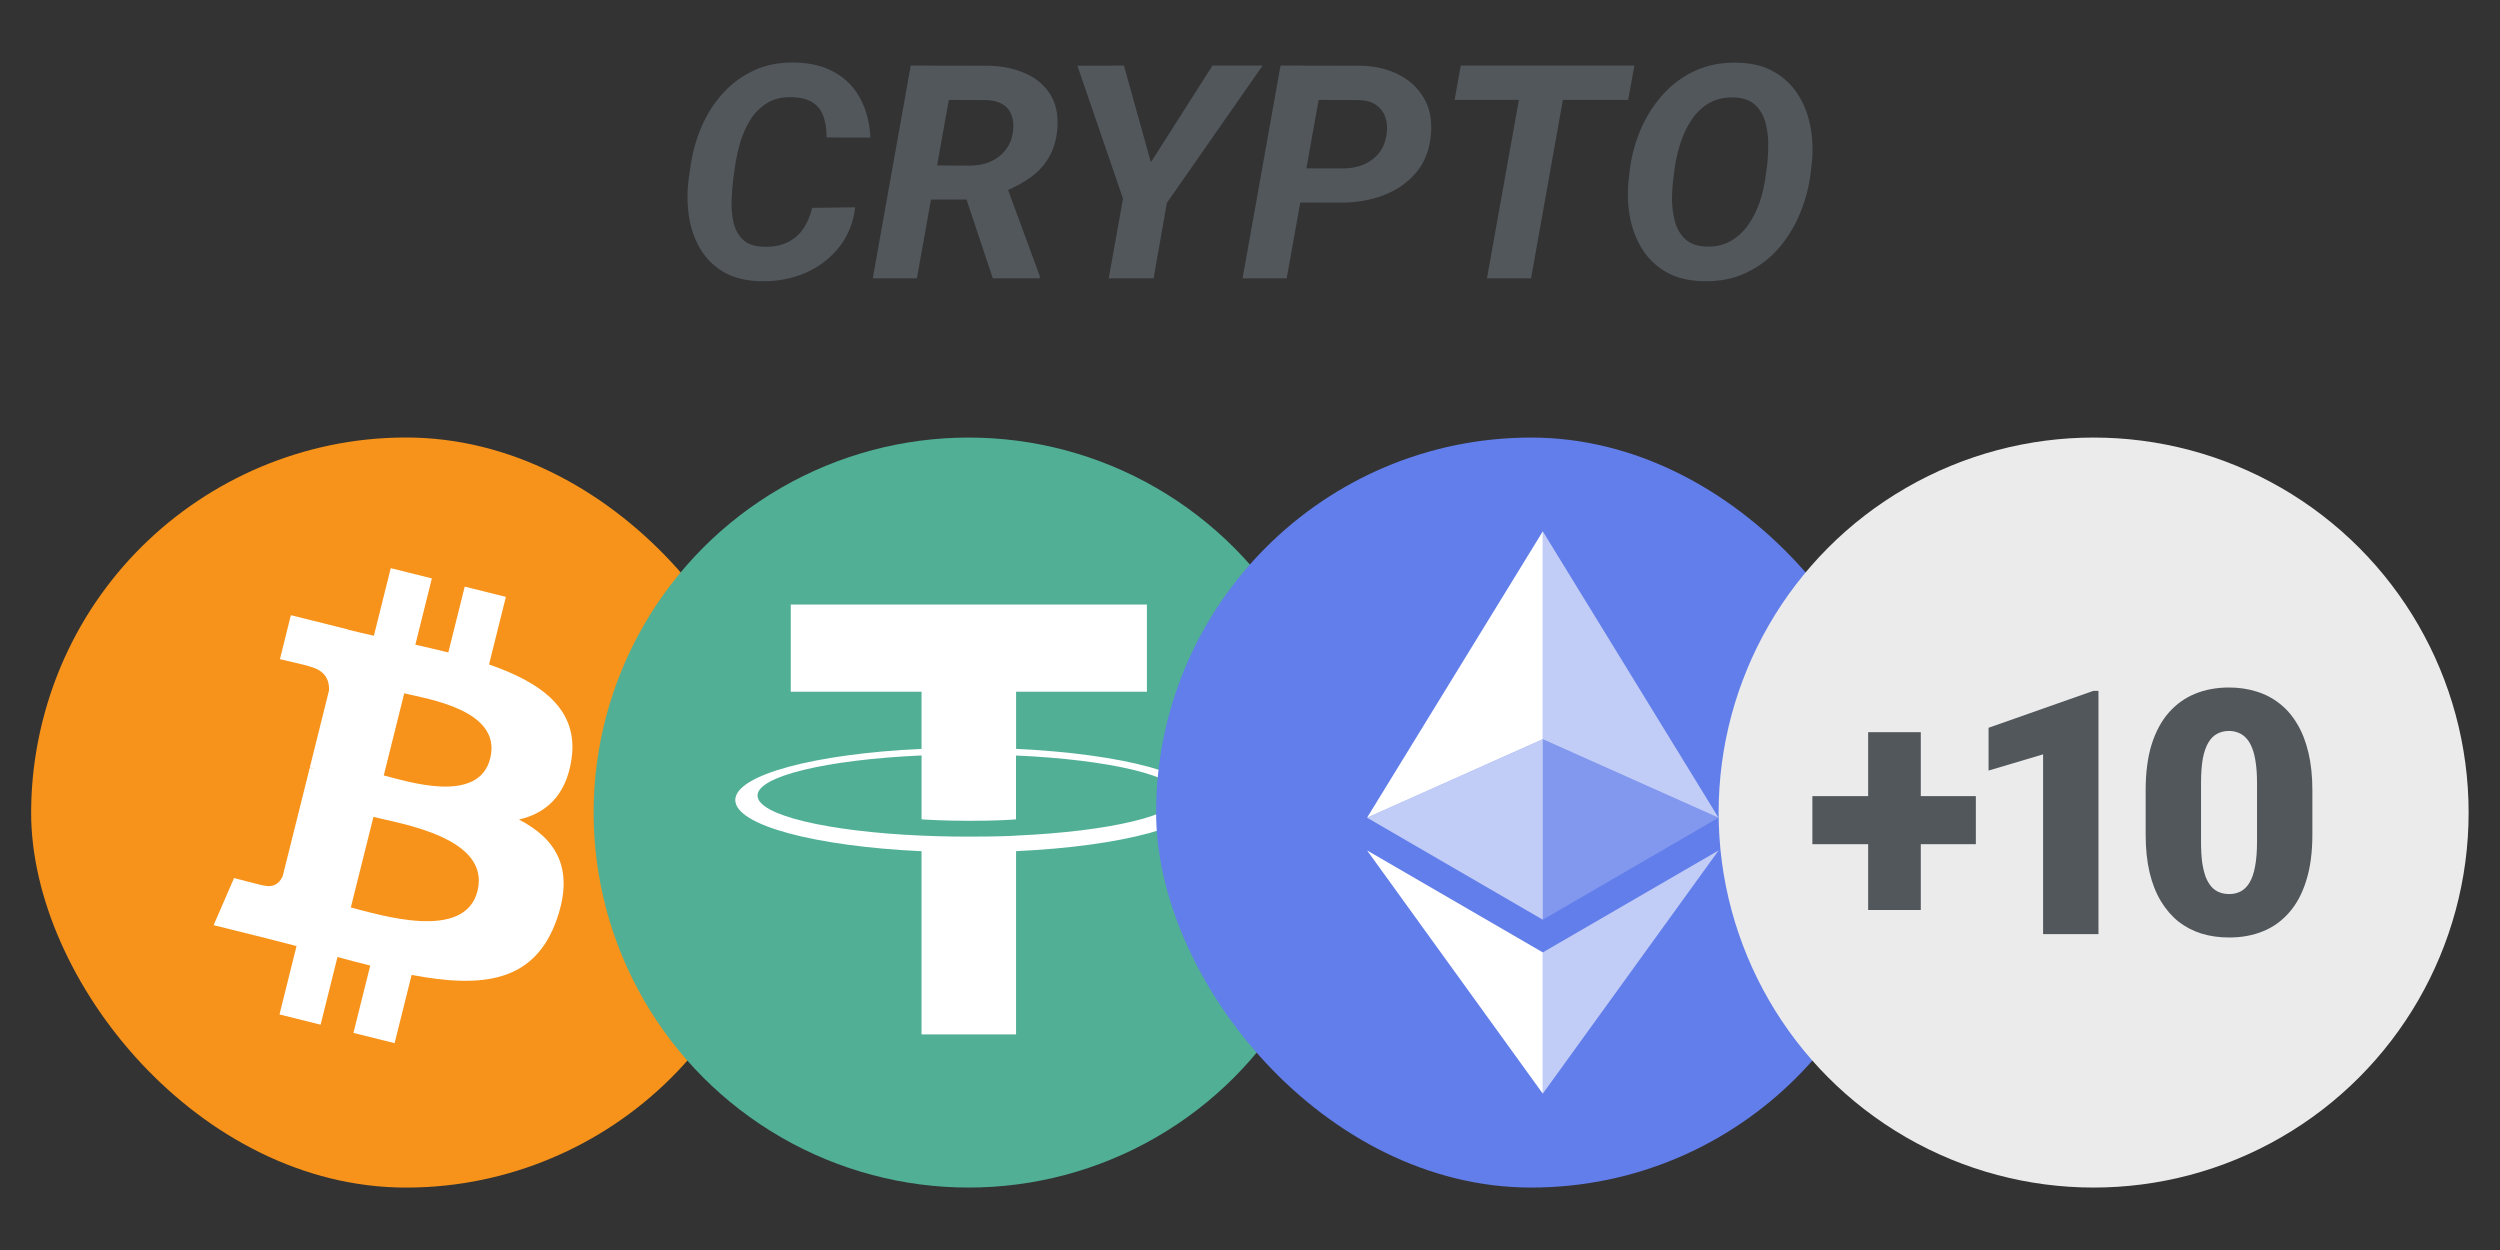
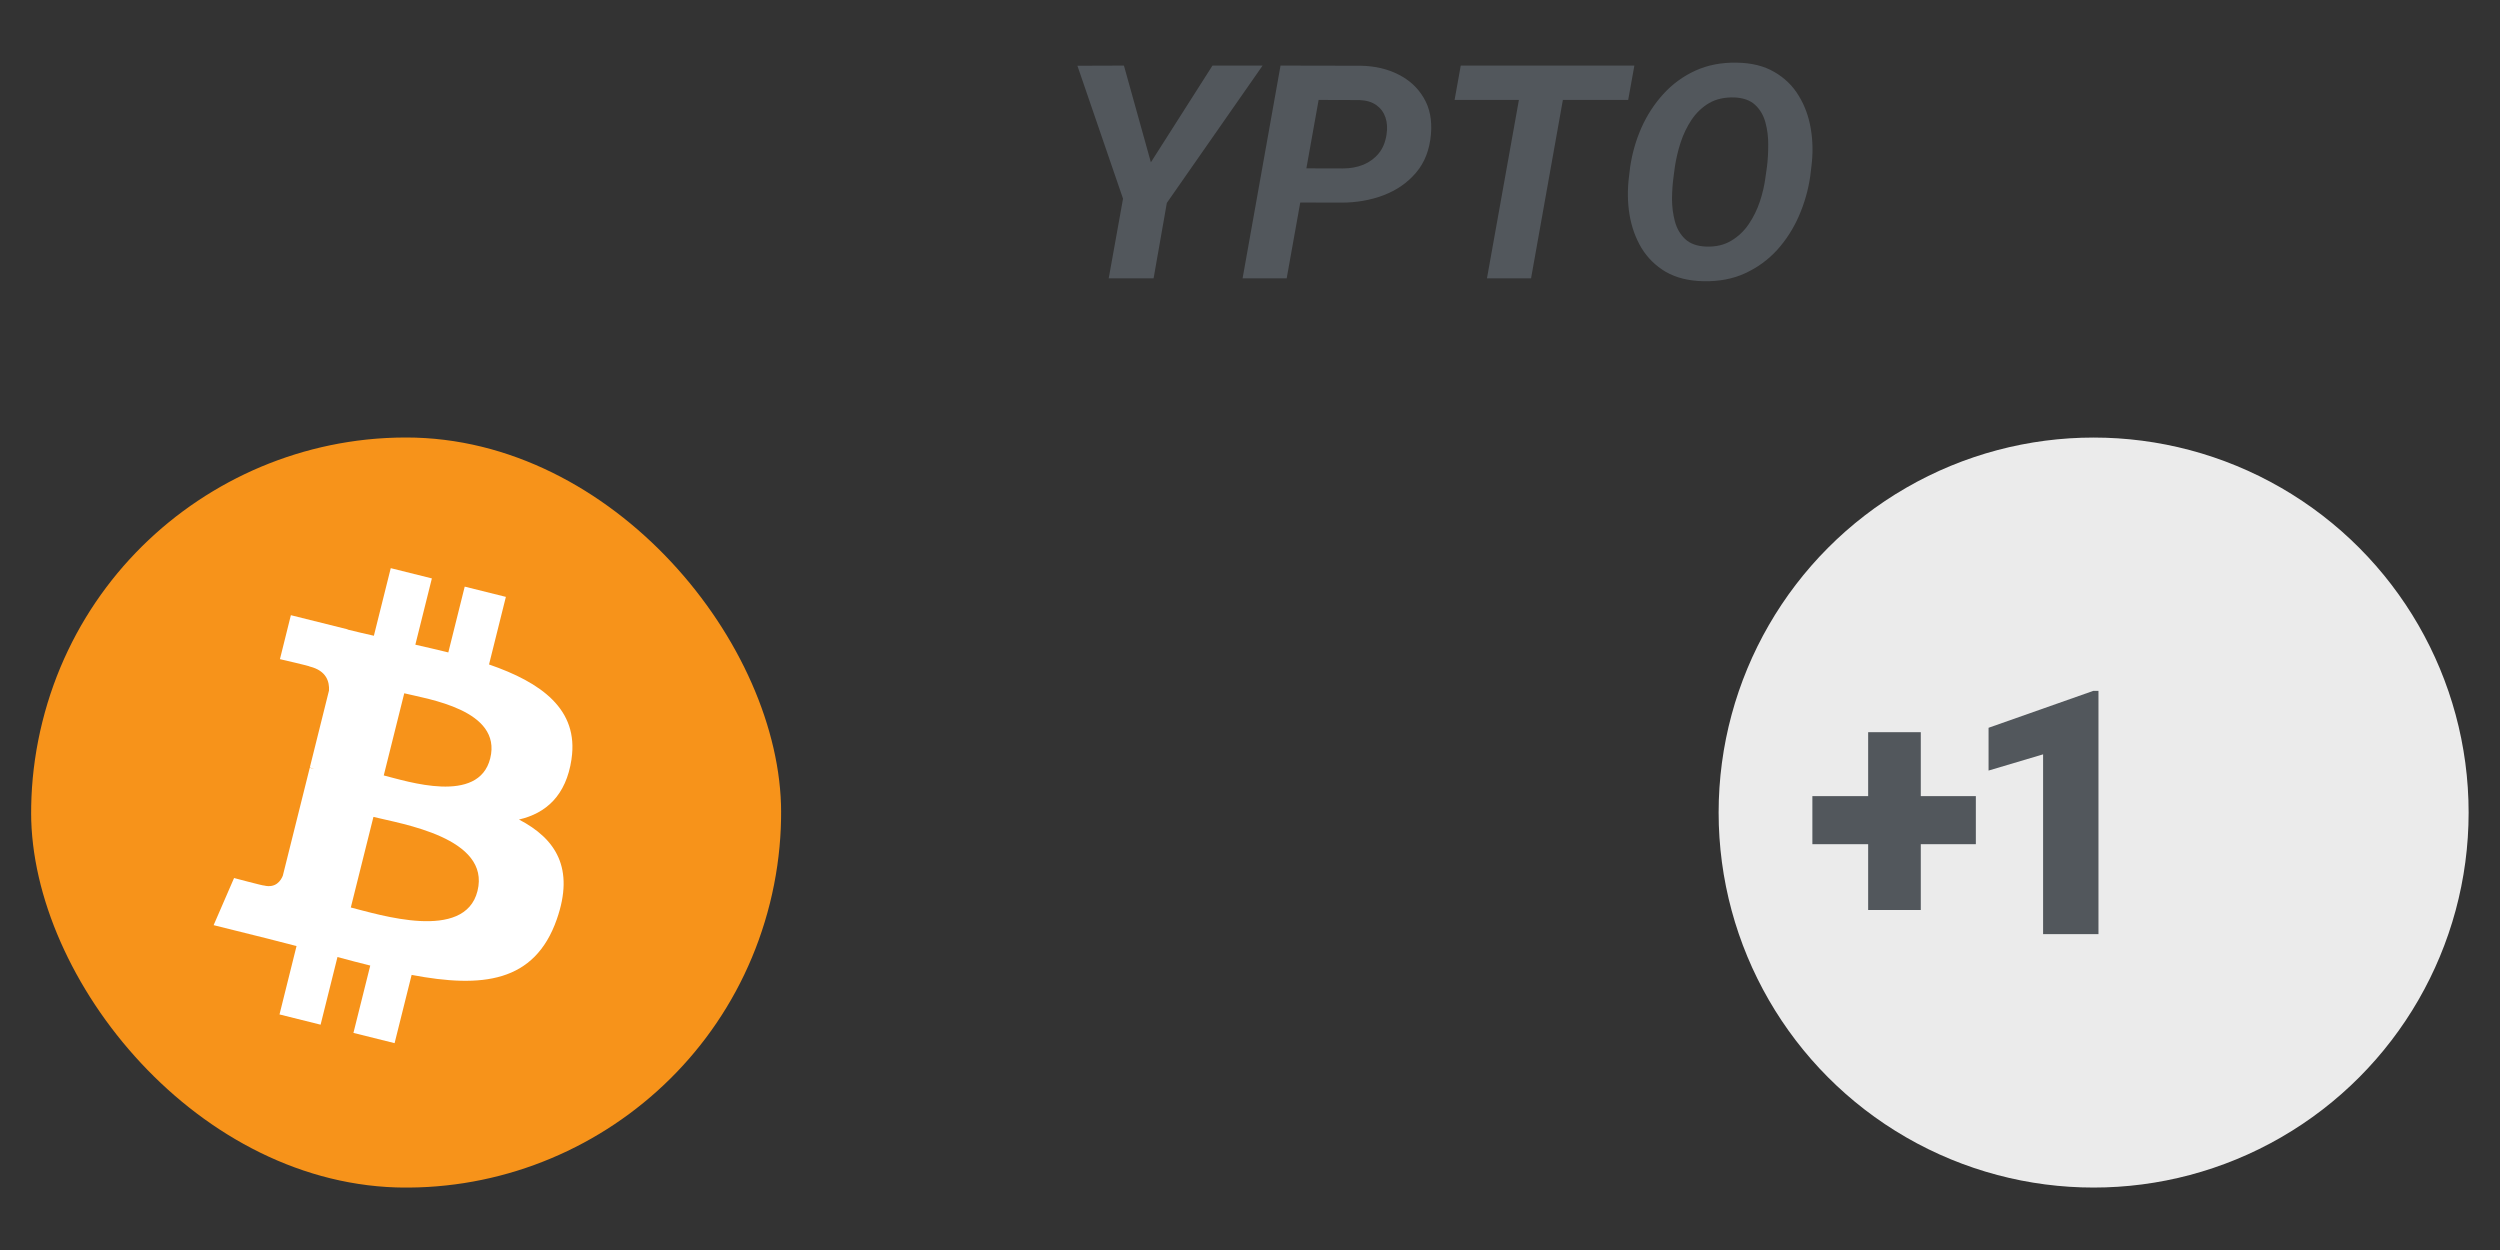
<svg xmlns="http://www.w3.org/2000/svg" width="80" height="40" viewBox="0 0 80 40" fill="none">
  <rect x="0" y="0" width="80" height="40" fill="#333333" stroke="none" />
-   <path d="M27.365 6.634L25.987 6.652C25.926 6.917 25.828 7.145 25.693 7.335C25.562 7.525 25.39 7.668 25.178 7.765C24.969 7.862 24.72 7.905 24.431 7.896C24.139 7.887 23.919 7.81 23.771 7.667C23.623 7.52 23.523 7.337 23.472 7.115C23.421 6.894 23.4 6.662 23.41 6.419C23.419 6.172 23.437 5.948 23.462 5.745L23.53 5.259C23.569 5.013 23.626 4.762 23.703 4.507C23.784 4.251 23.893 4.016 24.031 3.801C24.172 3.586 24.351 3.414 24.566 3.286C24.781 3.159 25.043 3.099 25.351 3.109C25.634 3.118 25.855 3.177 26.016 3.286C26.177 3.392 26.289 3.542 26.353 3.735C26.421 3.925 26.453 4.147 26.45 4.399L27.852 4.404C27.829 3.927 27.722 3.511 27.529 3.155C27.34 2.797 27.068 2.518 26.715 2.319C26.365 2.116 25.936 2.01 25.428 2.001C24.943 1.991 24.51 2.075 24.127 2.253C23.745 2.431 23.414 2.674 23.135 2.982C22.855 3.291 22.629 3.643 22.456 4.039C22.285 4.435 22.168 4.845 22.104 5.269L22.036 5.741C21.985 6.143 21.988 6.536 22.046 6.919C22.104 7.302 22.224 7.65 22.407 7.961C22.59 8.273 22.843 8.522 23.164 8.709C23.485 8.893 23.88 8.99 24.349 8.999C24.857 9.009 25.327 8.921 25.761 8.738C26.194 8.55 26.554 8.279 26.84 7.924C27.129 7.566 27.304 7.136 27.365 6.634Z" fill="#52575C" />
  <path fill-rule="evenodd" clip-rule="evenodd" d="M57.927 5.647L57.966 5.32C58.017 4.915 58.011 4.517 57.947 4.128C57.882 3.735 57.754 3.381 57.561 3.067C57.371 2.749 57.111 2.495 56.781 2.305C56.453 2.111 56.051 2.012 55.576 2.005C55.084 1.996 54.641 2.082 54.246 2.263C53.854 2.443 53.514 2.693 53.225 3.011C52.939 3.325 52.706 3.684 52.526 4.086C52.349 4.488 52.229 4.907 52.165 5.343L52.126 5.666C52.075 6.077 52.081 6.479 52.145 6.872C52.21 7.262 52.337 7.615 52.526 7.933C52.719 8.251 52.979 8.507 53.306 8.7C53.637 8.89 54.041 8.99 54.516 8.999C55.014 9.009 55.459 8.923 55.85 8.742C56.246 8.558 56.586 8.309 56.872 7.994C57.158 7.676 57.389 7.315 57.566 6.91C57.742 6.504 57.863 6.084 57.927 5.647ZM56.544 5.329L56.496 5.666C56.464 5.918 56.405 6.177 56.318 6.442C56.231 6.704 56.112 6.947 55.961 7.171C55.81 7.393 55.623 7.57 55.398 7.704C55.176 7.838 54.909 7.901 54.598 7.891C54.306 7.879 54.081 7.798 53.923 7.648C53.766 7.499 53.657 7.31 53.596 7.083C53.535 6.852 53.504 6.612 53.504 6.363C53.507 6.11 53.523 5.879 53.552 5.671L53.596 5.334C53.634 5.082 53.695 4.824 53.779 4.563C53.865 4.298 53.983 4.055 54.13 3.833C54.281 3.609 54.468 3.431 54.689 3.3C54.914 3.169 55.184 3.109 55.499 3.118C55.791 3.131 56.014 3.212 56.169 3.361C56.326 3.508 56.435 3.696 56.496 3.927C56.557 4.154 56.586 4.393 56.583 4.642C56.583 4.888 56.57 5.117 56.544 5.329Z" fill="#52575C" />
  <path d="M48.994 8.906L50.012 3.198H52.102L52.3 2.099H46.744L46.547 3.198H48.605L47.583 8.906H48.994Z" fill="#52575C" />
  <path fill-rule="evenodd" clip-rule="evenodd" d="M42.928 6.484L41.608 6.481L41.174 8.906H39.763L40.977 2.099L43.554 2.104C44.001 2.113 44.399 2.206 44.749 2.384C45.099 2.559 45.369 2.808 45.559 3.132C45.752 3.453 45.829 3.841 45.79 4.296C45.748 4.792 45.589 5.202 45.313 5.526C45.037 5.85 44.688 6.091 44.267 6.25C43.85 6.406 43.404 6.484 42.928 6.484ZM41.804 5.387L42.976 5.39C43.214 5.39 43.432 5.35 43.632 5.269C43.831 5.184 43.995 5.063 44.123 4.904C44.252 4.745 44.333 4.546 44.369 4.306C44.401 4.103 44.39 3.921 44.335 3.759C44.28 3.596 44.184 3.466 44.046 3.366C43.908 3.266 43.73 3.212 43.511 3.202L42.196 3.198L41.804 5.387Z" fill="#52575C" />
  <path d="M36.828 5.194L35.966 2.099L34.477 2.104L35.937 6.358L35.479 8.906H36.915L37.339 6.493L40.403 2.099H38.799L36.828 5.194Z" fill="#52575C" />
-   <path fill-rule="evenodd" clip-rule="evenodd" d="M29.143 2.099L31.615 2.104C32.042 2.11 32.429 2.186 32.776 2.333C33.126 2.479 33.398 2.699 33.59 2.992C33.786 3.285 33.868 3.657 33.836 4.109C33.804 4.48 33.711 4.793 33.557 5.049C33.406 5.304 33.202 5.521 32.945 5.699C32.741 5.841 32.512 5.968 32.258 6.079L33.272 8.831V8.906H31.769L30.929 6.386H29.792L29.341 8.906H27.929L29.143 2.099ZM29.987 5.295L31.056 5.301C31.291 5.298 31.504 5.255 31.697 5.17C31.89 5.086 32.048 4.965 32.174 4.806C32.302 4.644 32.383 4.447 32.415 4.217C32.444 4.014 32.429 3.838 32.371 3.688C32.317 3.539 32.222 3.422 32.087 3.338C31.952 3.254 31.78 3.208 31.572 3.202L30.362 3.198L29.987 5.295Z" fill="#52575C" />
  <g clip-path="url(#clip0_14172_230476)">
    <path d="M24.637 28.904C23.034 35.334 16.522 39.247 10.092 37.643C3.665 36.041 -0.248 29.528 1.356 23.099C2.958 16.669 9.47 12.756 15.898 14.359C22.327 15.962 26.24 22.475 24.637 28.905L24.637 28.904H24.637Z" fill="#F7931A" />
    <path d="M18.288 24.291C18.527 22.694 17.311 21.836 15.649 21.263L16.188 19.1L14.871 18.772L14.346 20.878C14 20.792 13.644 20.71 13.291 20.63L13.82 18.509L12.504 18.181L11.964 20.344C11.677 20.279 11.396 20.214 11.123 20.146L11.125 20.139L9.308 19.686L8.958 21.093C8.958 21.093 9.935 21.317 9.915 21.33C10.448 21.463 10.544 21.816 10.528 22.096L9.914 24.561C9.951 24.57 9.998 24.584 10.051 24.605C10.007 24.594 9.96 24.582 9.912 24.57L9.05 28.023C8.985 28.185 8.82 28.428 8.447 28.336C8.46 28.355 7.49 28.097 7.49 28.097L6.836 29.605L8.55 30.032C8.869 30.112 9.181 30.195 9.489 30.274L8.944 32.462L10.259 32.79L10.799 30.625C11.158 30.723 11.507 30.813 11.848 30.898L11.31 33.053L12.627 33.381L13.172 31.197C15.418 31.622 17.107 31.45 17.817 29.419C18.39 27.784 17.789 26.84 16.607 26.225C17.468 26.027 18.116 25.461 18.289 24.292L18.288 24.291L18.288 24.291ZM15.28 28.511C14.873 30.146 12.119 29.262 11.226 29.04L11.95 26.141C12.842 26.364 15.705 26.805 15.28 28.511H15.28ZM15.687 24.268C15.316 25.755 13.024 25 12.28 24.814L12.936 22.185C13.679 22.37 16.073 22.716 15.687 24.268H15.687Z" fill="white" />
  </g>
  <g clip-path="url(#clip1_14172_230476)">
    <circle cx="30.996" cy="26.002" r="12" fill="#50AF95" />
    <path fill-rule="evenodd" clip-rule="evenodd" d="M32.515 26.74C32.43 26.746 31.991 26.772 31.014 26.772C30.236 26.772 29.684 26.749 29.49 26.74C26.484 26.608 24.241 26.084 24.241 25.458C24.241 24.831 26.484 24.309 29.49 24.174V26.219C29.686 26.233 30.249 26.266 31.027 26.266C31.96 26.266 32.428 26.227 32.512 26.219V24.176C35.511 24.31 37.75 24.833 37.75 25.458C37.75 26.083 35.512 26.606 32.512 26.739L32.515 26.74ZM32.515 23.965V22.135H36.701V19.346H25.304V22.135H29.489V23.964C26.087 24.12 23.529 24.794 23.529 25.601C23.529 26.409 26.087 27.082 29.489 27.239V33.1H32.514V27.237C35.908 27.081 38.462 26.407 38.462 25.601C38.462 24.794 35.91 24.121 32.514 23.964L32.515 23.965Z" fill="white" />
  </g>
  <g clip-path="url(#clip2_14172_230476)">
    <path d="M48.996 38.002C55.623 38.002 60.996 32.629 60.996 26.002C60.996 19.374 55.623 14.002 48.996 14.002C42.369 14.002 36.996 19.374 36.996 26.002C36.996 32.629 42.369 38.002 48.996 38.002Z" fill="#627EEA" />
    <path d="M49.369 17.002V23.654L54.992 26.166L49.369 17.002Z" fill="white" fill-opacity="0.602" />
    <path d="M49.37 17.002L43.746 26.166L49.37 23.654V17.002Z" fill="white" />
-     <path d="M49.369 30.477V34.998L54.996 27.213L49.369 30.477Z" fill="white" fill-opacity="0.602" />
+     <path d="M49.369 30.477L54.996 27.213L49.369 30.477Z" fill="white" fill-opacity="0.602" />
    <path d="M49.37 34.998V30.477L43.746 27.213L49.37 34.998Z" fill="white" />
    <path d="M49.369 29.431L54.992 26.166L49.369 23.655V29.431Z" fill="white" fill-opacity="0.2" />
    <path d="M43.746 26.166L49.37 29.431V23.655L43.746 26.166Z" fill="white" fill-opacity="0.602" />
  </g>
  <g clip-path="url(#clip3_14172_230476)">
    <circle cx="66.996" cy="26.002" r="12" fill="#EBEBEB" />
-     <path fill-rule="evenodd" clip-rule="evenodd" d="M73.996 26.711V25.289C73.996 24.84 73.954 24.439 73.87 24.086C73.786 23.729 73.665 23.421 73.507 23.16C73.353 22.9 73.166 22.684 72.945 22.513C72.724 22.339 72.477 22.21 72.204 22.128C71.934 22.043 71.641 22 71.326 22C70.933 22 70.574 22.066 70.249 22.198C69.923 22.33 69.641 22.531 69.402 22.802C69.164 23.073 68.98 23.415 68.85 23.829C68.724 24.239 68.661 24.726 68.661 25.289V26.711C68.661 27.16 68.703 27.563 68.787 27.92C68.871 28.273 68.992 28.579 69.15 28.84C69.308 29.1 69.495 29.317 69.712 29.492C69.933 29.663 70.18 29.791 70.454 29.877C70.727 29.959 71.021 30 71.337 30C71.729 30 72.088 29.934 72.414 29.802C72.74 29.67 73.02 29.469 73.255 29.198C73.493 28.927 73.675 28.585 73.802 28.171C73.931 27.758 73.996 27.271 73.996 26.711ZM72.225 25.059V26.93C72.225 27.244 72.204 27.51 72.162 27.727C72.123 27.941 72.064 28.114 71.983 28.246C71.906 28.374 71.813 28.467 71.704 28.524C71.596 28.581 71.473 28.61 71.337 28.61C71.224 28.61 71.121 28.592 71.026 28.556C70.932 28.52 70.848 28.463 70.774 28.385C70.701 28.303 70.637 28.198 70.585 28.07C70.536 27.938 70.497 27.779 70.469 27.594C70.445 27.405 70.433 27.184 70.433 26.93V25.059C70.433 24.749 70.452 24.487 70.49 24.273C70.532 24.059 70.592 23.888 70.669 23.759C70.746 23.631 70.839 23.538 70.948 23.481C71.06 23.421 71.186 23.39 71.326 23.39C71.438 23.39 71.54 23.41 71.631 23.449C71.725 23.485 71.81 23.544 71.883 23.626C71.957 23.704 72.018 23.808 72.067 23.936C72.12 24.064 72.158 24.221 72.183 24.406C72.211 24.592 72.225 24.809 72.225 25.059Z" fill="#52575C" />
    <path d="M67.151 29.893V22.107H66.988L63.634 23.289V24.658L65.379 24.139V29.893H67.151Z" fill="#52575C" />
    <path d="M59.781 23.43H61.465V25.476H63.227V27.014H61.465V29.12H59.781V27.014H57.996V25.476H59.781V23.43Z" fill="#52575C" />
  </g>
  <defs>
    <clipPath id="clip0_14172_230476">
      <rect x="0.996" y="14" width="24" height="24.003" rx="12" fill="white" />
    </clipPath>
    <clipPath id="clip1_14172_230476">
-       <rect width="24" height="24" fill="white" transform="translate(18.996 14.002)" />
-     </clipPath>
+       </clipPath>
    <clipPath id="clip2_14172_230476">
-       <rect x="36.996" y="14.002" width="24" height="24" rx="12" fill="white" />
-     </clipPath>
+       </clipPath>
    <clipPath id="clip3_14172_230476">
      <rect width="24" height="24" fill="white" transform="translate(54.996 14.002)" />
    </clipPath>
  </defs>
</svg>